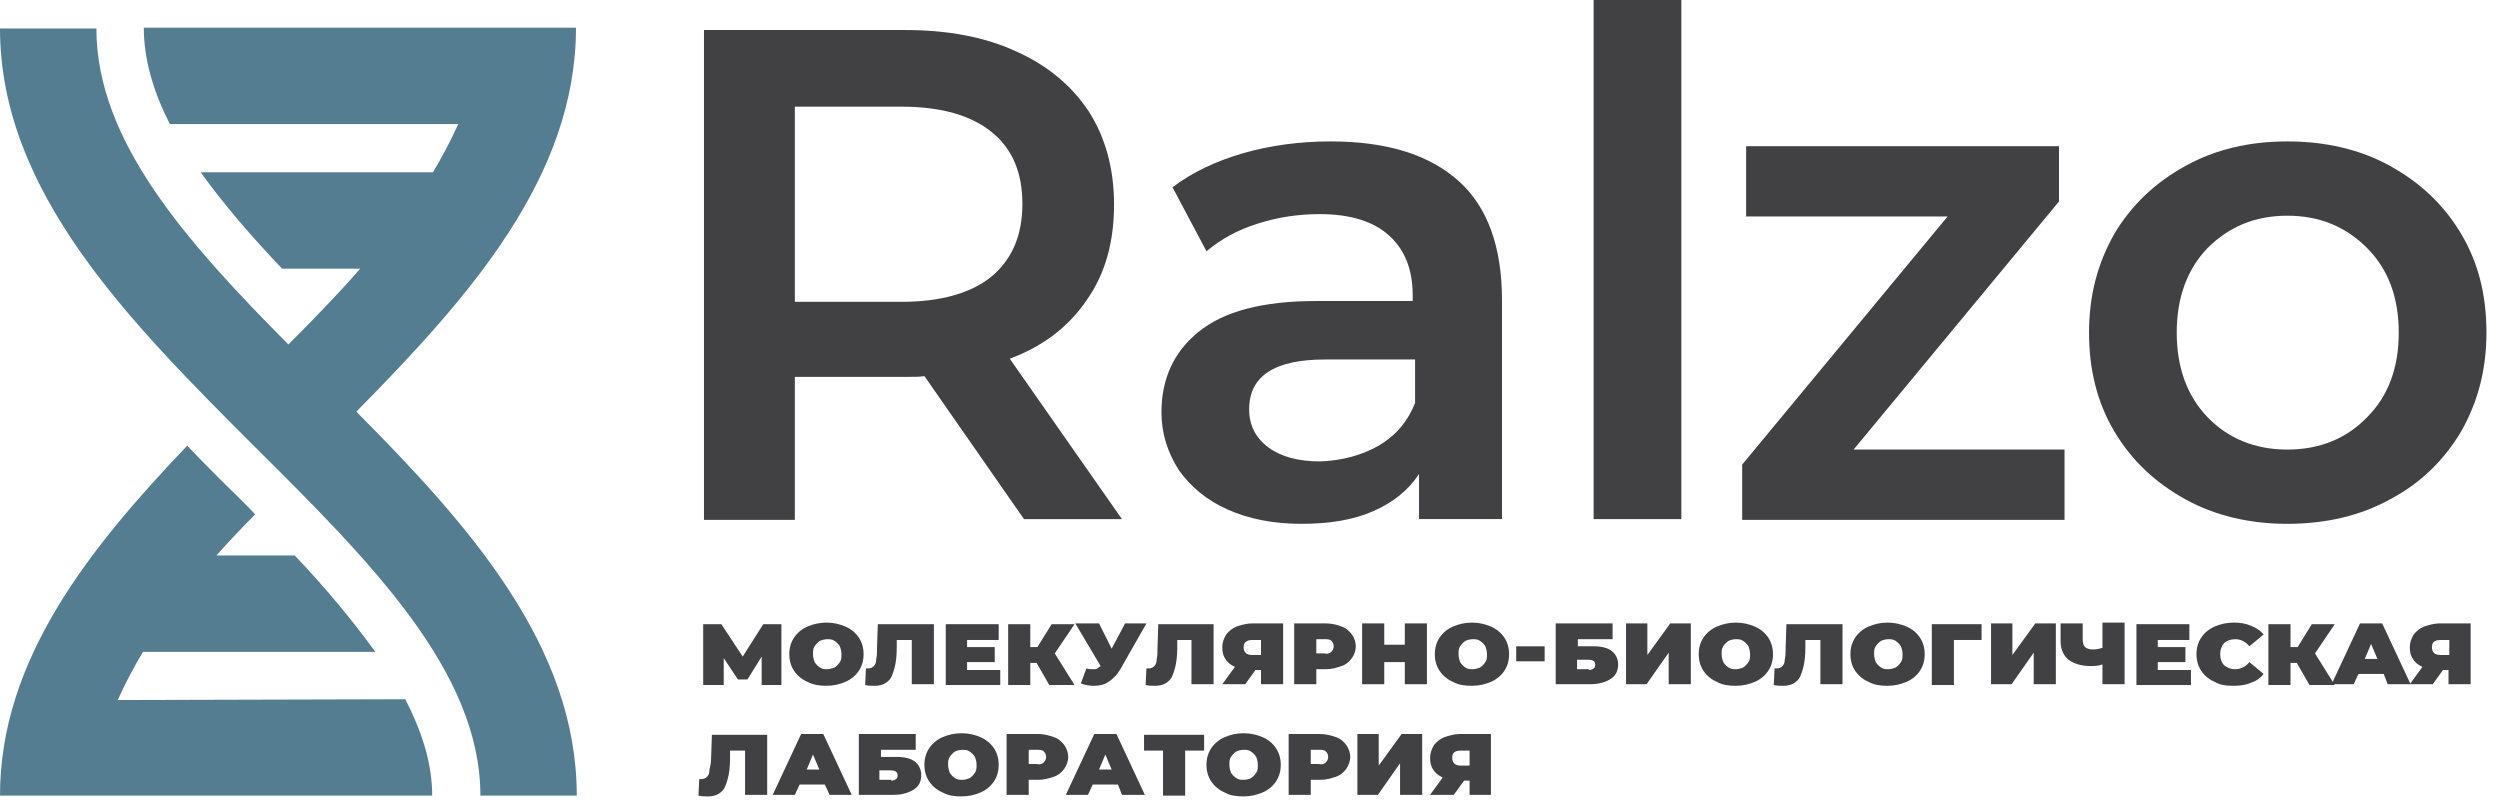
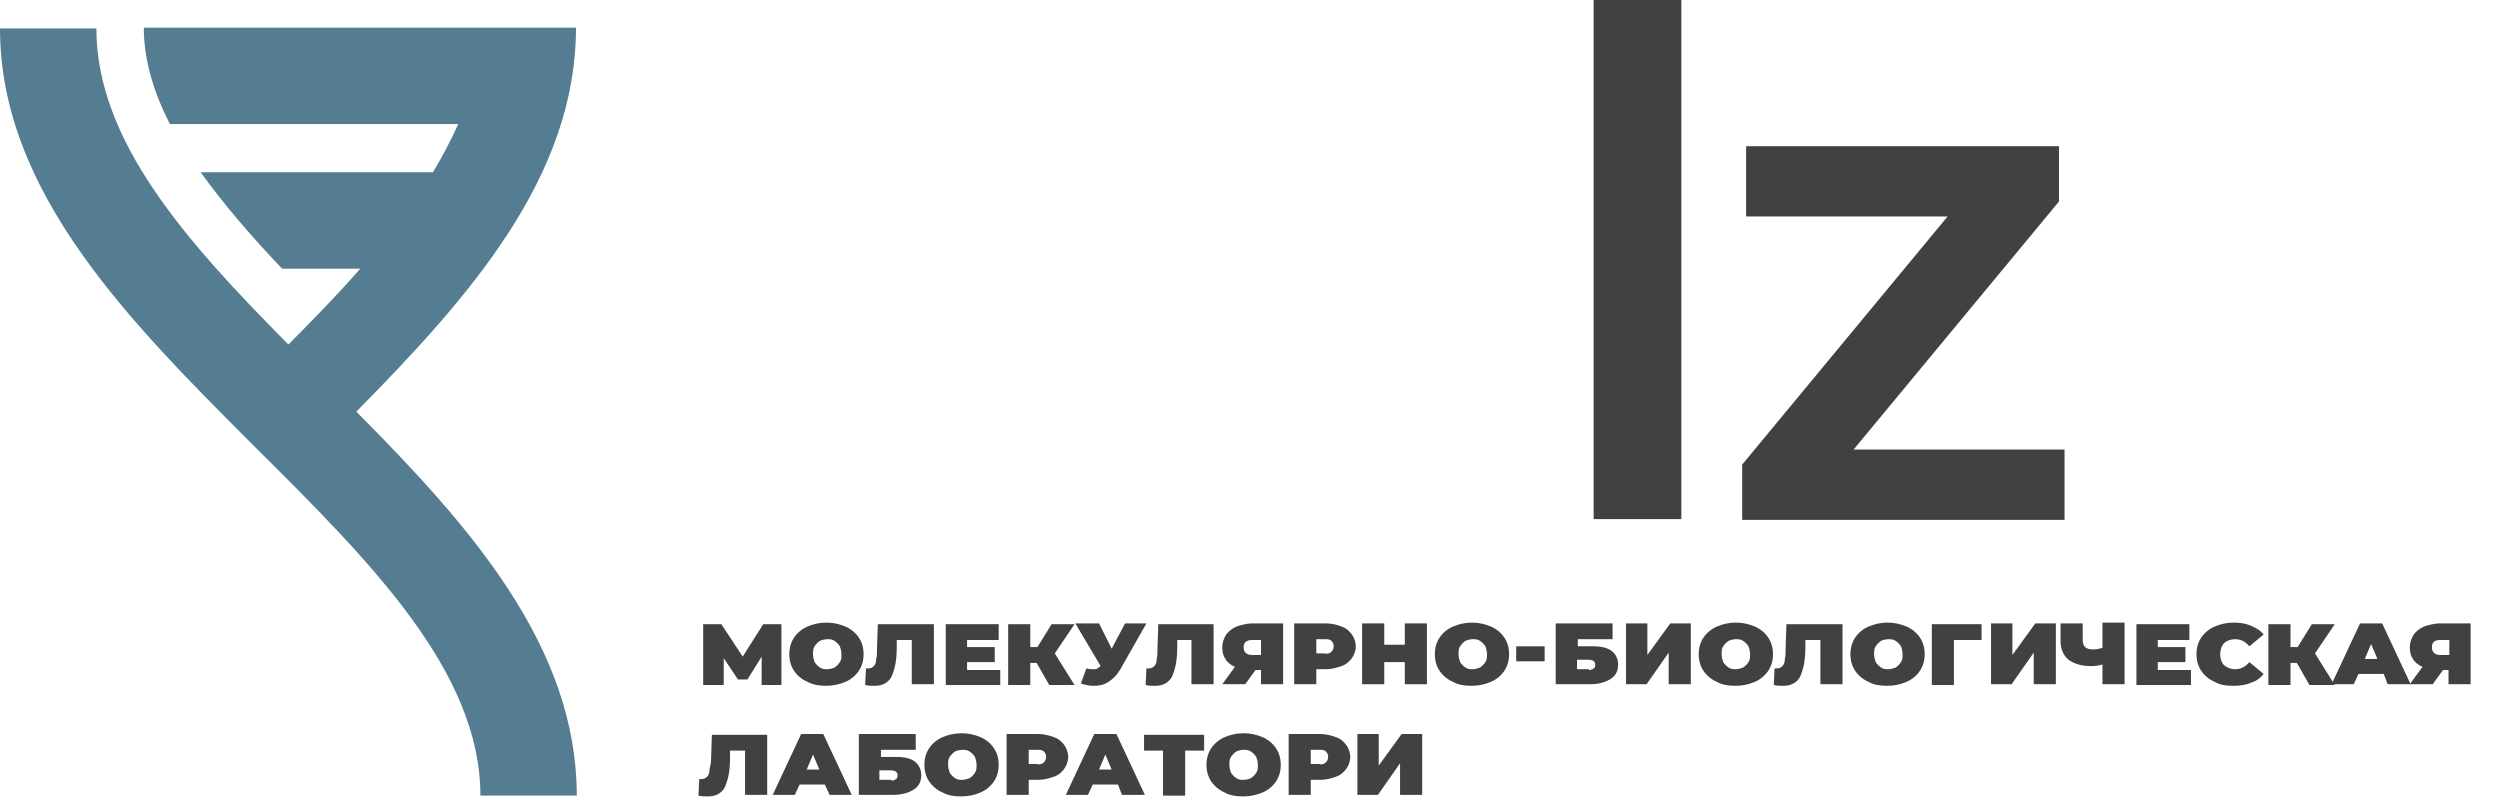
<svg xmlns="http://www.w3.org/2000/svg" width="162" height="52" viewBox="0 0 162 52" fill="none">
-   <path d="M7.629 45.362C8.089 44.338 8.653 43.263 9.267 42.239H24.319C22.835 40.191 21.094 38.092 19.097 35.993H14.028C14.796 35.122 15.667 34.201 16.537 33.33C15.82 32.562 15.052 31.846 14.284 31.078C13.568 30.361 12.851 29.644 12.134 28.876C5.632 35.685 0 42.853 0 51.557H28.006C28.006 49.458 27.34 47.41 26.265 45.311L7.629 45.362Z" fill="#547D92" />
  <path d="M37.324 1.792H9.318C9.318 3.84 9.933 5.939 11.008 8.038H29.695C29.234 9.062 28.671 10.137 28.057 11.161H13.004C14.438 13.158 16.179 15.206 18.278 17.408H23.347C21.913 19.046 20.326 20.684 18.688 22.323C12.032 15.616 6.246 9.113 6.246 1.843H0C0 12.441 8.397 20.838 16.486 28.927C24.012 36.402 31.129 43.519 31.129 51.557H37.375C37.375 41.88 30.463 34.098 23.091 26.674C30.412 19.251 37.324 11.469 37.324 1.792Z" fill="#547D92" />
-   <path d="M66.353 33.638L59.902 24.37C59.646 24.422 59.237 24.422 58.674 24.422H51.506V33.689H45.618V1.946H58.674C61.438 1.946 63.845 2.406 65.841 3.328C67.889 4.249 69.425 5.529 70.552 7.219C71.627 8.909 72.19 10.905 72.19 13.261C72.19 15.667 71.627 17.715 70.449 19.404C69.272 21.145 67.633 22.425 65.432 23.244L72.702 33.638H66.353ZM64.254 8.55C62.923 7.475 60.977 6.912 58.418 6.912H51.506V19.558H58.418C60.977 19.558 62.923 18.995 64.254 17.919C65.585 16.793 66.251 15.257 66.251 13.209C66.251 11.161 65.585 9.625 64.254 8.55Z" fill="#414042" />
-   <path d="M94.513 11.724C96.407 13.414 97.329 16.025 97.329 19.455V33.637H91.953V30.719C91.236 31.794 90.263 32.562 88.983 33.125C87.703 33.688 86.167 33.944 84.324 33.944C82.532 33.944 80.945 33.637 79.563 33.023C78.18 32.408 77.156 31.538 76.388 30.463C75.672 29.337 75.262 28.108 75.262 26.725C75.262 24.524 76.081 22.783 77.668 21.503C79.307 20.172 81.815 19.506 85.297 19.506H91.543V19.148C91.543 17.459 91.031 16.178 90.007 15.257C88.983 14.335 87.498 13.875 85.502 13.875C84.119 13.875 82.788 14.079 81.508 14.489C80.177 14.899 79.102 15.513 78.18 16.281L75.979 12.134C77.259 11.161 78.795 10.444 80.535 9.932C82.327 9.42 84.222 9.164 86.219 9.164C89.905 9.164 92.618 10.035 94.513 11.724ZM89.342 28.876C90.468 28.21 91.236 27.289 91.697 26.111V23.295H85.86C82.583 23.295 80.945 24.37 80.945 26.521C80.945 27.545 81.355 28.364 82.174 28.978C82.993 29.593 84.119 29.9 85.553 29.9C86.986 29.849 88.266 29.49 89.342 28.876Z" fill="#414042" />
  <path d="M103.268 0H108.951V33.638H103.268V0Z" fill="#414042" />
  <path d="M133.782 29.132V33.689H112.893V30.105L126.204 14.029H113.149V9.472H133.423V13.056L120.112 29.132H133.782Z" fill="#414042" />
-   <path d="M141.615 32.357C139.67 31.282 138.134 29.849 137.008 27.954C135.881 26.06 135.369 23.91 135.369 21.554C135.369 19.148 135.932 17.049 137.008 15.155C138.134 13.26 139.67 11.827 141.615 10.752C143.561 9.676 145.762 9.164 148.22 9.164C150.678 9.164 152.93 9.676 154.876 10.752C156.821 11.827 158.357 13.26 159.484 15.155C160.61 17.049 161.122 19.148 161.122 21.554C161.122 23.961 160.559 26.06 159.484 27.954C158.357 29.849 156.821 31.333 154.876 32.357C152.93 33.432 150.678 33.944 148.22 33.944C145.814 33.944 143.561 33.432 141.615 32.357ZM153.391 27.033C154.773 25.65 155.439 23.807 155.439 21.554C155.439 19.302 154.773 17.459 153.391 16.076C152.009 14.694 150.319 13.977 148.22 13.977C146.121 13.977 144.431 14.694 143.049 16.076C141.718 17.459 141.052 19.302 141.052 21.554C141.052 23.807 141.718 25.65 143.049 27.033C144.38 28.415 146.121 29.132 148.22 29.132C150.319 29.132 152.06 28.415 153.391 27.033Z" fill="#414042" />
  <path d="M49.355 44.338V42.546L48.434 44.031H47.819L46.898 42.648V44.389H45.567V40.447H46.744L48.127 42.546L49.458 40.447H50.635V44.389H49.355V44.338Z" fill="#414042" />
  <path d="M52.325 44.184C51.967 44.031 51.659 43.775 51.455 43.468C51.25 43.16 51.148 42.802 51.148 42.392C51.148 41.983 51.25 41.624 51.455 41.317C51.659 41.01 51.967 40.754 52.325 40.6C52.683 40.447 53.093 40.344 53.554 40.344C54.015 40.344 54.424 40.447 54.783 40.6C55.141 40.754 55.448 41.01 55.653 41.317C55.858 41.624 55.96 41.983 55.96 42.392C55.96 42.802 55.858 43.16 55.653 43.468C55.448 43.775 55.141 44.031 54.783 44.184C54.424 44.338 54.015 44.44 53.554 44.44C53.093 44.44 52.735 44.389 52.325 44.184ZM54.066 43.263C54.219 43.16 54.322 43.058 54.424 42.904C54.527 42.751 54.527 42.597 54.527 42.392C54.527 42.188 54.475 42.034 54.424 41.88C54.322 41.727 54.219 41.624 54.066 41.522C53.912 41.42 53.759 41.42 53.605 41.42C53.451 41.42 53.247 41.471 53.144 41.522C53.042 41.573 52.888 41.727 52.786 41.88C52.683 42.034 52.683 42.188 52.683 42.392C52.683 42.597 52.735 42.751 52.786 42.904C52.888 43.058 52.991 43.16 53.144 43.263C53.298 43.365 53.451 43.365 53.605 43.365C53.759 43.365 53.912 43.314 54.066 43.263Z" fill="#414042" />
  <path d="M60.517 40.396V44.338H59.083V41.471H58.11V41.932C58.11 42.495 58.059 42.956 57.957 43.314C57.854 43.672 57.752 43.98 57.547 44.133C57.343 44.338 57.035 44.44 56.677 44.44C56.472 44.44 56.267 44.44 56.062 44.389L56.114 43.314C56.165 43.314 56.216 43.314 56.267 43.314C56.421 43.314 56.523 43.263 56.626 43.16C56.728 43.058 56.779 42.904 56.779 42.7C56.831 42.495 56.831 42.29 56.831 41.983L56.882 40.447H60.517V40.396Z" fill="#414042" />
  <path d="M64.817 43.365V44.389H61.285V40.447H64.715V41.471H62.667V41.931H64.459V42.904H62.667V43.416H64.817V43.365Z" fill="#414042" />
  <path d="M68.35 42.341L69.63 44.389H67.992L67.172 42.956H66.763V44.389H65.329V40.447H66.763V41.931H67.224L68.145 40.447H69.63L68.35 42.341Z" fill="#414042" />
  <path d="M74.289 40.396L72.6 43.365C72.395 43.724 72.139 43.98 71.832 44.184C71.524 44.389 71.217 44.44 70.859 44.44C70.603 44.44 70.296 44.389 70.04 44.287L70.398 43.314C70.552 43.365 70.705 43.365 70.859 43.365C70.961 43.365 71.064 43.365 71.115 43.314C71.166 43.263 71.268 43.212 71.32 43.16L69.681 40.396H71.217L72.036 42.034L72.907 40.396H74.289Z" fill="#414042" />
  <path d="M78.641 40.396V44.338H77.207V41.471H76.286V41.932C76.286 42.495 76.234 42.956 76.132 43.314C76.03 43.672 75.927 43.98 75.722 44.133C75.518 44.338 75.211 44.44 74.852 44.44C74.647 44.44 74.443 44.44 74.238 44.389L74.289 43.314C74.34 43.314 74.391 43.314 74.443 43.314C74.596 43.314 74.699 43.263 74.801 43.16C74.903 43.058 74.955 42.904 74.955 42.7C75.006 42.495 75.006 42.29 75.006 41.983L75.057 40.447H78.641V40.396Z" fill="#414042" />
  <path d="M83.147 40.396V44.338H81.713V43.416H81.355L80.689 44.338H79.204L80.023 43.212C79.767 43.109 79.511 42.904 79.409 42.7C79.255 42.495 79.204 42.239 79.204 41.932C79.204 41.624 79.307 41.368 79.46 41.112C79.614 40.908 79.87 40.703 80.126 40.6C80.433 40.498 80.791 40.396 81.15 40.396H83.147ZM80.587 41.932C80.587 42.29 80.791 42.444 81.15 42.444H81.713V41.471H81.15C80.791 41.471 80.587 41.624 80.587 41.932Z" fill="#414042" />
  <path d="M86.935 40.6C87.242 40.703 87.447 40.908 87.601 41.112C87.754 41.317 87.857 41.624 87.857 41.88C87.857 42.136 87.754 42.444 87.601 42.648C87.447 42.853 87.242 43.058 86.935 43.16C86.628 43.263 86.321 43.365 85.911 43.365H85.297V44.338H83.863V40.396H85.911C86.321 40.396 86.679 40.498 86.935 40.6ZM86.27 42.239C86.372 42.136 86.423 42.034 86.423 41.88C86.423 41.727 86.372 41.624 86.27 41.522C86.167 41.42 86.014 41.42 85.809 41.42H85.297V42.341H85.809C86.014 42.392 86.167 42.341 86.27 42.239Z" fill="#414042" />
  <path d="M92.465 40.396V44.338H91.031V42.904H89.7V44.338H88.266V40.396H89.7V41.778H91.031V40.396H92.465Z" fill="#414042" />
  <path d="M94.154 44.184C93.796 44.031 93.489 43.775 93.284 43.468C93.079 43.16 92.977 42.802 92.977 42.392C92.977 41.983 93.079 41.624 93.284 41.317C93.489 41.01 93.796 40.754 94.154 40.6C94.513 40.447 94.922 40.344 95.383 40.344C95.844 40.344 96.253 40.447 96.612 40.6C96.97 40.754 97.277 41.01 97.482 41.317C97.687 41.624 97.789 41.983 97.789 42.392C97.789 42.802 97.687 43.16 97.482 43.468C97.277 43.775 96.97 44.031 96.612 44.184C96.253 44.338 95.844 44.44 95.383 44.44C94.922 44.44 94.513 44.389 94.154 44.184ZM95.895 43.263C96.049 43.16 96.151 43.058 96.253 42.904C96.356 42.751 96.356 42.597 96.356 42.392C96.356 42.188 96.305 42.034 96.253 41.88C96.151 41.727 96.049 41.624 95.895 41.522C95.741 41.42 95.588 41.42 95.434 41.42C95.281 41.42 95.076 41.471 94.973 41.522C94.871 41.573 94.717 41.727 94.615 41.88C94.513 42.034 94.513 42.188 94.513 42.392C94.513 42.597 94.564 42.751 94.615 42.904C94.717 43.058 94.82 43.16 94.973 43.263C95.127 43.365 95.281 43.365 95.434 43.365C95.588 43.365 95.741 43.314 95.895 43.263Z" fill="#414042" />
  <path d="M98.25 41.881H100.093V42.853H98.25V41.881Z" fill="#414042" />
  <path d="M100.81 40.396H104.496V41.42H102.244V41.88H103.268C103.78 41.88 104.189 41.983 104.445 42.188C104.701 42.392 104.855 42.7 104.855 43.058C104.855 43.468 104.701 43.775 104.394 43.98C104.087 44.184 103.626 44.338 103.063 44.338H100.81V40.396ZM102.96 43.416C103.114 43.416 103.216 43.365 103.268 43.314C103.37 43.263 103.37 43.16 103.37 43.058C103.37 42.853 103.216 42.751 102.909 42.751H102.192V43.365H102.96V43.416Z" fill="#414042" />
  <path d="M105.315 40.396H106.749V42.444L108.234 40.396H109.565V44.338H108.131V42.29L106.698 44.338H105.367V40.396H105.315Z" fill="#414042" />
  <path d="M111.254 44.184C110.896 44.031 110.589 43.775 110.384 43.468C110.179 43.16 110.077 42.802 110.077 42.392C110.077 41.983 110.179 41.624 110.384 41.317C110.589 41.01 110.896 40.754 111.254 40.6C111.613 40.447 112.022 40.344 112.483 40.344C112.944 40.344 113.354 40.447 113.712 40.6C114.07 40.754 114.378 41.01 114.582 41.317C114.787 41.624 114.89 41.983 114.89 42.392C114.89 42.802 114.787 43.16 114.582 43.468C114.378 43.775 114.07 44.031 113.712 44.184C113.354 44.338 112.944 44.44 112.483 44.44C112.022 44.44 111.613 44.389 111.254 44.184ZM112.944 43.263C113.098 43.16 113.2 43.058 113.302 42.904C113.405 42.751 113.405 42.597 113.405 42.392C113.405 42.188 113.354 42.034 113.302 41.88C113.2 41.727 113.098 41.624 112.944 41.522C112.79 41.42 112.637 41.42 112.483 41.42C112.33 41.42 112.125 41.471 112.022 41.522C111.869 41.624 111.766 41.727 111.664 41.88C111.562 42.034 111.562 42.188 111.562 42.392C111.562 42.597 111.613 42.751 111.664 42.904C111.766 43.058 111.869 43.16 112.022 43.263C112.176 43.365 112.33 43.365 112.483 43.365C112.637 43.365 112.79 43.314 112.944 43.263Z" fill="#414042" />
  <path d="M119.395 40.396V44.338H117.962V41.471H116.989V41.932C116.989 42.495 116.938 42.956 116.835 43.314C116.733 43.672 116.63 43.98 116.426 44.133C116.221 44.338 115.914 44.44 115.555 44.44C115.351 44.44 115.146 44.44 114.941 44.389L114.992 43.314C115.043 43.314 115.095 43.314 115.146 43.314C115.299 43.314 115.402 43.263 115.504 43.16C115.607 43.058 115.658 42.904 115.658 42.7C115.709 42.495 115.709 42.29 115.709 41.983L115.76 40.447H119.395V40.396Z" fill="#414042" />
  <path d="M121.085 44.184C120.726 44.031 120.419 43.775 120.214 43.468C120.01 43.16 119.907 42.802 119.907 42.392C119.907 41.983 120.01 41.624 120.214 41.317C120.419 41.01 120.726 40.754 121.085 40.6C121.443 40.447 121.853 40.344 122.314 40.344C122.774 40.344 123.184 40.447 123.542 40.6C123.901 40.754 124.208 41.01 124.413 41.317C124.617 41.624 124.72 41.983 124.72 42.392C124.72 42.802 124.617 43.16 124.413 43.468C124.208 43.775 123.901 44.031 123.542 44.184C123.184 44.338 122.774 44.44 122.314 44.44C121.853 44.44 121.443 44.389 121.085 44.184ZM122.826 43.263C122.979 43.16 123.082 43.058 123.184 42.904C123.286 42.751 123.286 42.597 123.286 42.392C123.286 42.188 123.235 42.034 123.184 41.88C123.082 41.727 122.979 41.624 122.826 41.522C122.672 41.42 122.518 41.42 122.365 41.42C122.211 41.42 122.006 41.471 121.904 41.522C121.75 41.624 121.648 41.727 121.546 41.88C121.443 42.034 121.443 42.188 121.443 42.392C121.443 42.597 121.494 42.751 121.546 42.904C121.648 43.058 121.75 43.16 121.904 43.263C122.058 43.365 122.211 43.365 122.365 43.365C122.518 43.365 122.672 43.314 122.826 43.263Z" fill="#414042" />
  <path d="M128.457 41.471H126.614V44.389H125.181V40.447H128.406V41.471H128.457Z" fill="#414042" />
  <path d="M128.969 40.396H130.403V42.444L131.888 40.396H133.219V44.338H131.785V42.29L130.352 44.338H129.02V40.396H128.969Z" fill="#414042" />
  <path d="M137.673 40.396V44.338H136.239V43.058C135.932 43.16 135.676 43.16 135.471 43.16C134.857 43.16 134.396 43.007 134.038 42.751C133.731 42.495 133.526 42.085 133.526 41.573V40.396H134.959V41.42C134.959 41.676 135.011 41.829 135.113 41.932C135.215 42.034 135.42 42.085 135.625 42.085C135.881 42.085 136.035 42.034 136.239 41.983V40.344H137.673V40.396Z" fill="#414042" />
  <path d="M141.974 43.365V44.389H138.441V40.447H141.871V41.471H139.824V41.931H141.615V42.904H139.824V43.416H141.974V43.365Z" fill="#414042" />
  <path d="M143.51 44.184C143.151 44.031 142.844 43.775 142.639 43.468C142.434 43.16 142.332 42.802 142.332 42.392C142.332 41.983 142.434 41.624 142.639 41.317C142.844 41.01 143.151 40.754 143.51 40.6C143.868 40.447 144.278 40.344 144.738 40.344C145.148 40.344 145.506 40.396 145.865 40.549C146.223 40.703 146.479 40.856 146.684 41.112L145.762 41.88C145.506 41.573 145.199 41.42 144.841 41.42C144.534 41.42 144.278 41.522 144.124 41.676C143.97 41.829 143.868 42.085 143.868 42.392C143.868 42.7 143.97 42.956 144.124 43.109C144.329 43.263 144.534 43.365 144.841 43.365C145.199 43.365 145.506 43.212 145.762 42.904L146.684 43.672C146.479 43.928 146.223 44.133 145.865 44.236C145.558 44.389 145.148 44.44 144.738 44.44C144.226 44.44 143.868 44.389 143.51 44.184Z" fill="#414042" />
  <path d="M150.012 42.341L151.292 44.389H149.654L148.834 42.956H148.425V44.389H146.991V40.447H148.425V41.931H148.886L149.807 40.447H151.292L150.012 42.341Z" fill="#414042" />
  <path d="M154.466 43.672H152.828L152.521 44.338H151.087L152.93 40.396H154.364L156.207 44.338H154.722L154.466 43.672ZM154.057 42.7L153.647 41.727L153.237 42.7H154.057Z" fill="#414042" />
  <path d="M160.098 40.396V44.338H158.664V43.416H158.306L157.641 44.338H156.156L156.975 43.212C156.719 43.109 156.463 42.904 156.361 42.7C156.207 42.495 156.156 42.239 156.156 41.932C156.156 41.624 156.258 41.368 156.412 41.112C156.565 40.908 156.821 40.703 157.077 40.6C157.385 40.498 157.743 40.396 158.101 40.396H160.098ZM157.589 41.932C157.589 42.29 157.794 42.444 158.153 42.444H158.716V41.471H158.153C157.743 41.471 157.589 41.624 157.589 41.932Z" fill="#414042" />
  <path d="M49.714 47.563V51.506H48.28V48.639H47.307V49.099C47.307 49.663 47.256 50.123 47.154 50.482C47.051 50.84 46.949 51.147 46.744 51.301C46.539 51.506 46.232 51.608 45.874 51.608C45.669 51.608 45.464 51.608 45.26 51.557L45.311 50.482C45.362 50.482 45.413 50.482 45.464 50.482C45.618 50.482 45.72 50.431 45.823 50.328C45.925 50.226 45.976 50.072 45.976 49.867C46.028 49.663 46.079 49.407 46.079 49.151L46.13 47.615H49.714V47.563Z" fill="#414042" />
  <path d="M53.451 50.84H51.813L51.506 51.506H50.072L51.915 47.563H53.349L55.192 51.506H53.759L53.451 50.84ZM53.093 49.867L52.683 48.895L52.274 49.867H53.093Z" fill="#414042" />
  <path d="M55.653 47.563H59.339V48.587H57.086V49.048H58.11C58.622 49.048 59.032 49.151 59.288 49.355C59.544 49.56 59.697 49.867 59.697 50.226C59.697 50.635 59.544 50.943 59.237 51.147C58.929 51.352 58.469 51.506 57.906 51.506H55.653V47.563ZM57.752 50.584C57.906 50.584 58.008 50.533 58.059 50.482C58.162 50.431 58.162 50.328 58.162 50.226C58.162 50.021 58.008 49.919 57.701 49.919H56.984V50.533H57.752V50.584Z" fill="#414042" />
  <path d="M61.08 51.352C60.721 51.199 60.414 50.943 60.209 50.636C60.005 50.328 59.902 49.97 59.902 49.56C59.902 49.151 60.005 48.792 60.209 48.485C60.414 48.178 60.721 47.922 61.08 47.768C61.438 47.615 61.848 47.513 62.309 47.513C62.77 47.513 63.179 47.615 63.537 47.768C63.896 47.922 64.203 48.178 64.408 48.485C64.613 48.792 64.715 49.151 64.715 49.56C64.715 49.97 64.613 50.328 64.408 50.636C64.203 50.943 63.896 51.199 63.537 51.352C63.179 51.506 62.77 51.608 62.309 51.608C61.848 51.608 61.438 51.557 61.08 51.352ZM62.821 50.431C62.974 50.328 63.077 50.226 63.179 50.072C63.282 49.919 63.282 49.765 63.282 49.56C63.282 49.356 63.23 49.202 63.179 49.048C63.077 48.895 62.974 48.792 62.821 48.69C62.667 48.588 62.514 48.588 62.36 48.588C62.206 48.588 62.002 48.639 61.899 48.69C61.797 48.741 61.643 48.895 61.541 49.048C61.438 49.202 61.438 49.356 61.438 49.56C61.438 49.765 61.489 49.919 61.541 50.072C61.643 50.226 61.745 50.328 61.899 50.431C62.053 50.533 62.206 50.533 62.36 50.533C62.514 50.533 62.667 50.482 62.821 50.431Z" fill="#414042" />
  <path d="M68.299 47.768C68.606 47.871 68.811 48.075 68.965 48.28C69.118 48.485 69.221 48.792 69.221 49.048C69.221 49.304 69.118 49.611 68.965 49.816C68.811 50.021 68.606 50.226 68.299 50.328C67.992 50.431 67.685 50.533 67.275 50.533H66.661V51.506H65.227V47.563H67.275C67.685 47.563 67.992 47.666 68.299 47.768ZM67.633 49.407C67.736 49.304 67.787 49.202 67.787 49.048C67.787 48.895 67.736 48.792 67.633 48.69C67.531 48.587 67.377 48.587 67.173 48.587H66.661V49.509H67.173C67.377 49.56 67.531 49.509 67.633 49.407Z" fill="#414042" />
  <path d="M72.446 50.84H70.808L70.501 51.506H69.067L70.91 47.563H72.344L74.187 51.506H72.702L72.446 50.84ZM72.036 49.867L71.627 48.895L71.217 49.867H72.036Z" fill="#414042" />
  <path d="M78.027 48.639H76.798V51.557H75.364V48.639H74.135V47.615H78.027V48.639Z" fill="#414042" />
  <path d="M79.358 51.352C78.999 51.199 78.692 50.943 78.487 50.636C78.283 50.328 78.18 49.97 78.18 49.56C78.18 49.151 78.283 48.792 78.487 48.485C78.692 48.178 78.999 47.922 79.358 47.768C79.716 47.615 80.126 47.513 80.587 47.513C81.047 47.513 81.457 47.615 81.815 47.768C82.174 47.922 82.481 48.178 82.686 48.485C82.89 48.792 82.993 49.151 82.993 49.56C82.993 49.97 82.89 50.328 82.686 50.636C82.481 50.943 82.174 51.199 81.815 51.352C81.457 51.506 81.047 51.608 80.587 51.608C80.126 51.608 79.716 51.557 79.358 51.352ZM81.047 50.431C81.201 50.328 81.303 50.226 81.406 50.072C81.508 49.919 81.508 49.765 81.508 49.56C81.508 49.356 81.457 49.202 81.406 49.048C81.303 48.895 81.201 48.792 81.047 48.69C80.894 48.588 80.74 48.588 80.587 48.588C80.433 48.588 80.228 48.639 80.126 48.69C80.023 48.741 79.87 48.895 79.767 49.048C79.665 49.202 79.665 49.356 79.665 49.56C79.665 49.765 79.716 49.919 79.767 50.072C79.87 50.226 79.972 50.328 80.126 50.431C80.279 50.533 80.433 50.533 80.587 50.533C80.74 50.533 80.945 50.482 81.047 50.431Z" fill="#414042" />
  <path d="M86.577 47.768C86.884 47.871 87.089 48.075 87.242 48.28C87.396 48.485 87.498 48.792 87.498 49.048C87.498 49.304 87.396 49.611 87.242 49.816C87.089 50.021 86.884 50.226 86.577 50.328C86.27 50.431 85.962 50.533 85.553 50.533H84.938V51.506H83.505V47.563H85.553C85.911 47.563 86.27 47.666 86.577 47.768ZM85.911 49.407C86.014 49.304 86.065 49.202 86.065 49.048C86.065 48.895 86.014 48.792 85.911 48.69C85.809 48.587 85.655 48.587 85.45 48.587H84.938V49.509H85.45C85.655 49.56 85.809 49.509 85.911 49.407Z" fill="#414042" />
  <path d="M87.908 47.563H89.341V49.611L90.826 47.563H92.157V51.506H90.724V49.458L89.29 51.506H87.959V47.563H87.908Z" fill="#414042" />
-   <path d="M96.612 47.563V51.506H95.229V50.584H94.871L94.205 51.506H92.669L93.489 50.379C93.233 50.277 92.977 50.072 92.874 49.867C92.721 49.663 92.669 49.407 92.669 49.099C92.669 48.792 92.772 48.536 92.925 48.28C93.079 48.075 93.335 47.871 93.591 47.768C93.898 47.666 94.257 47.563 94.615 47.563H96.612ZM94.103 49.099C94.103 49.458 94.308 49.611 94.666 49.611H95.229V48.639H94.666C94.257 48.639 94.103 48.792 94.103 49.099Z" fill="#414042" />
</svg>